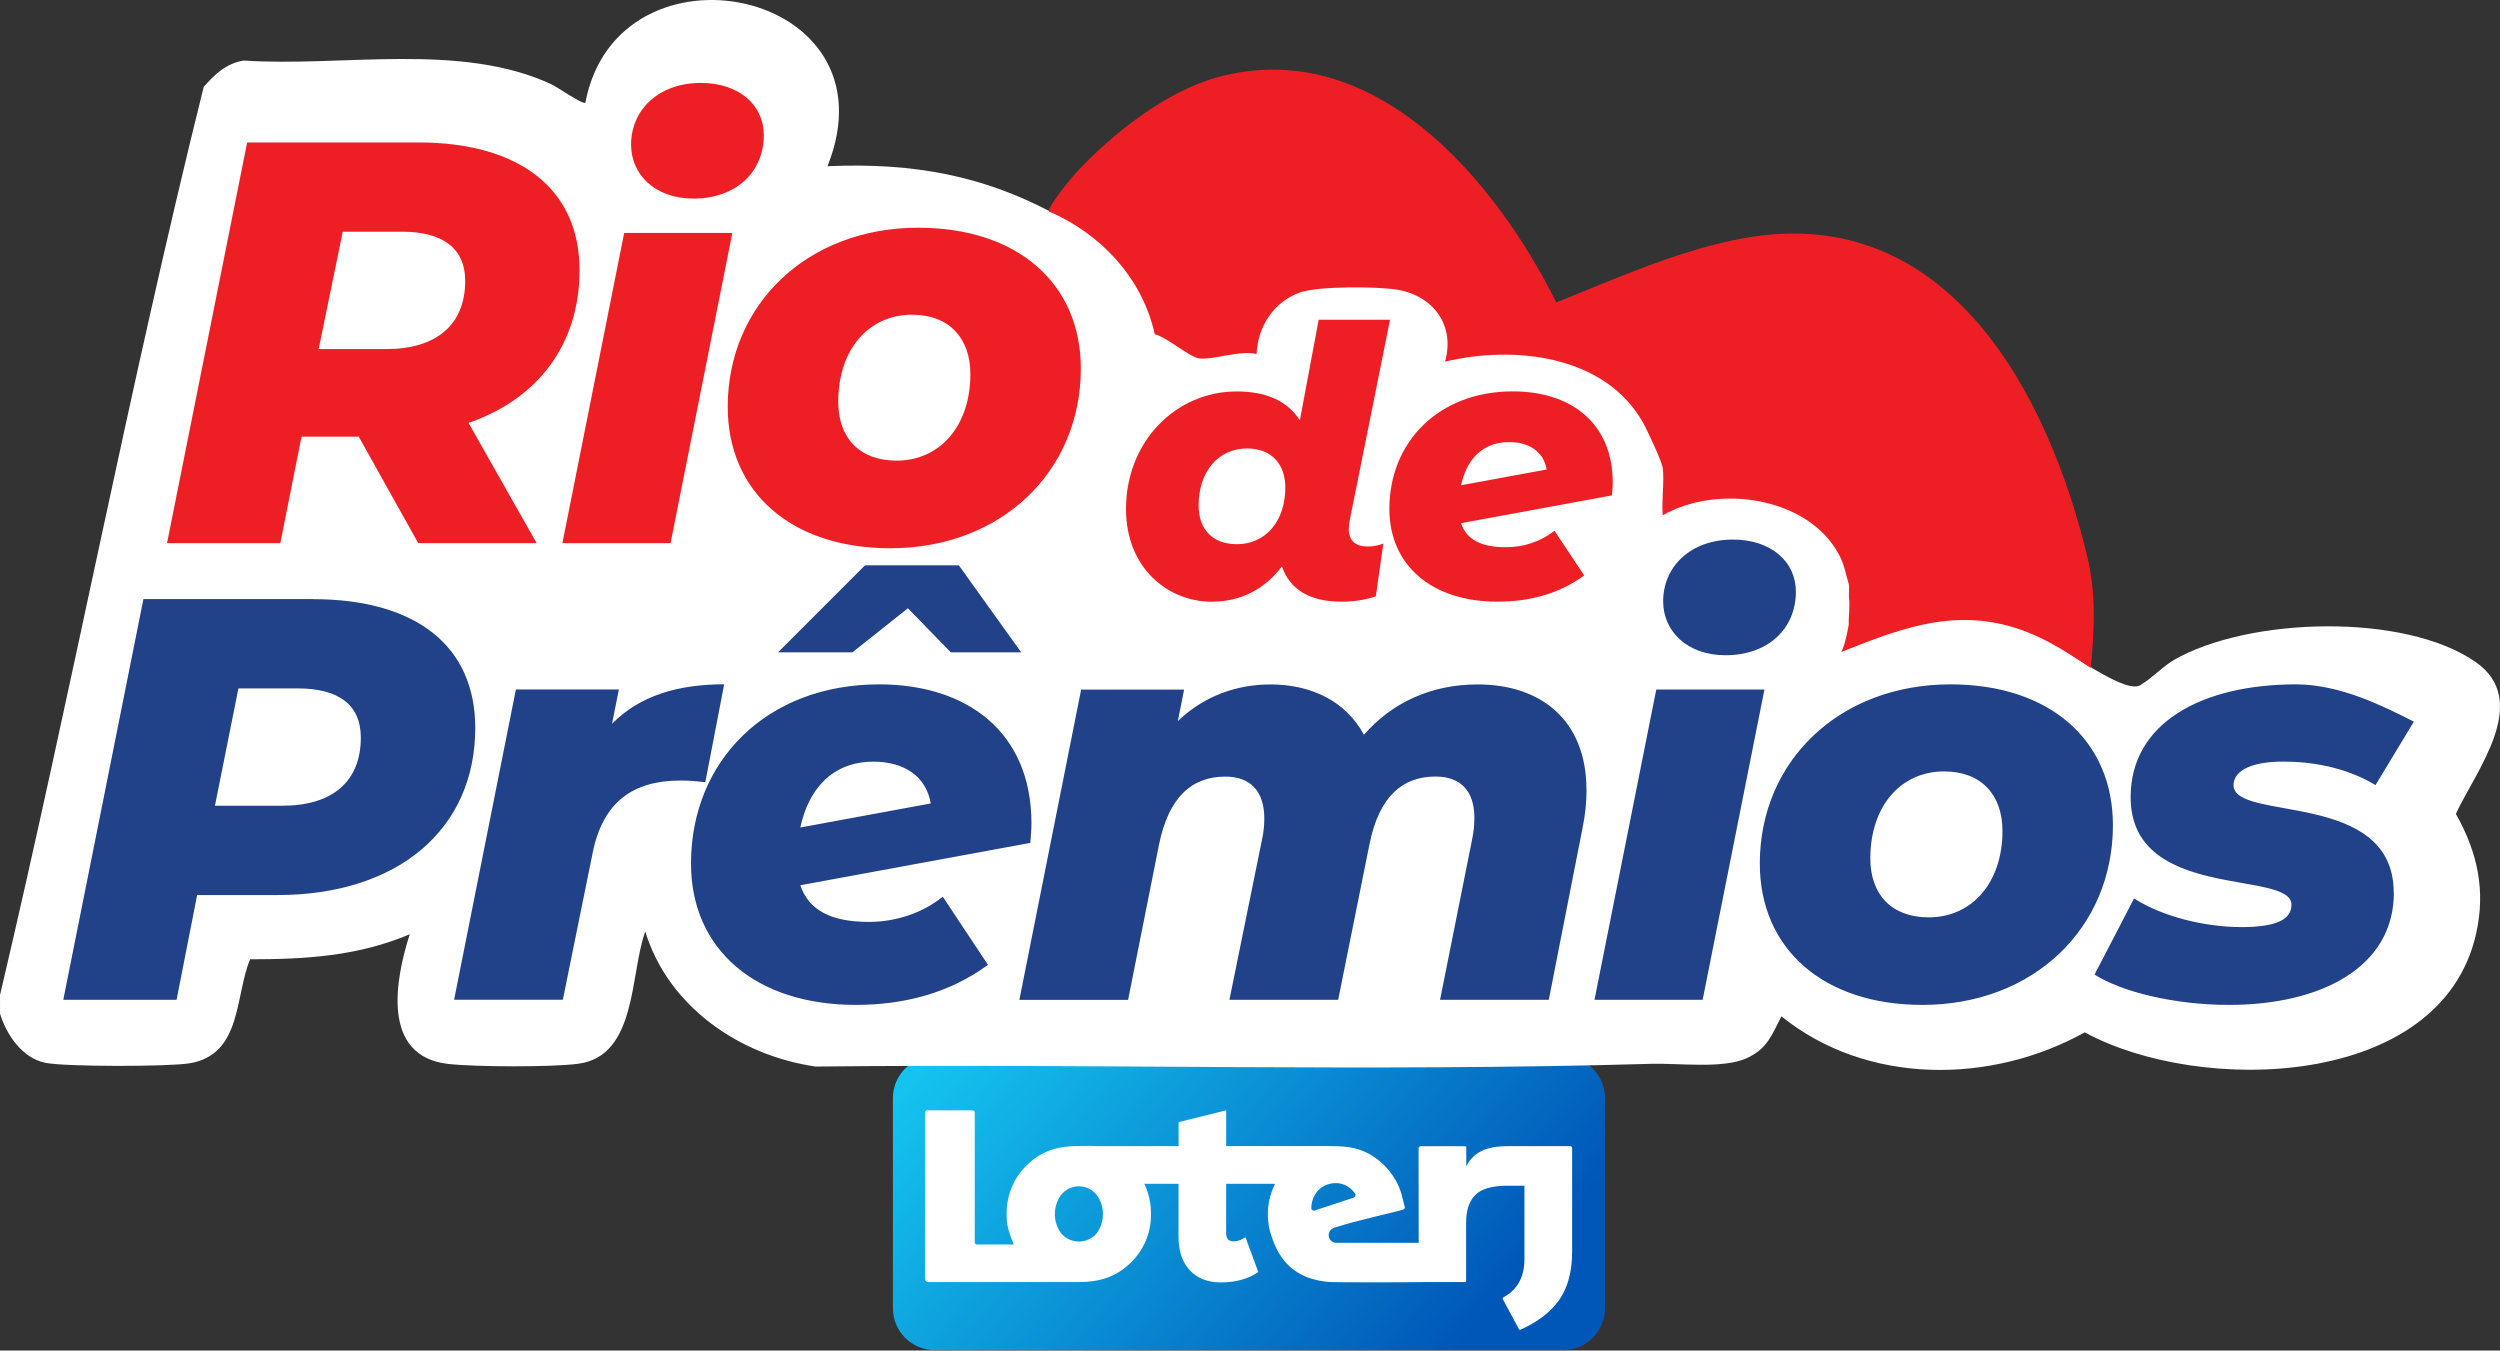
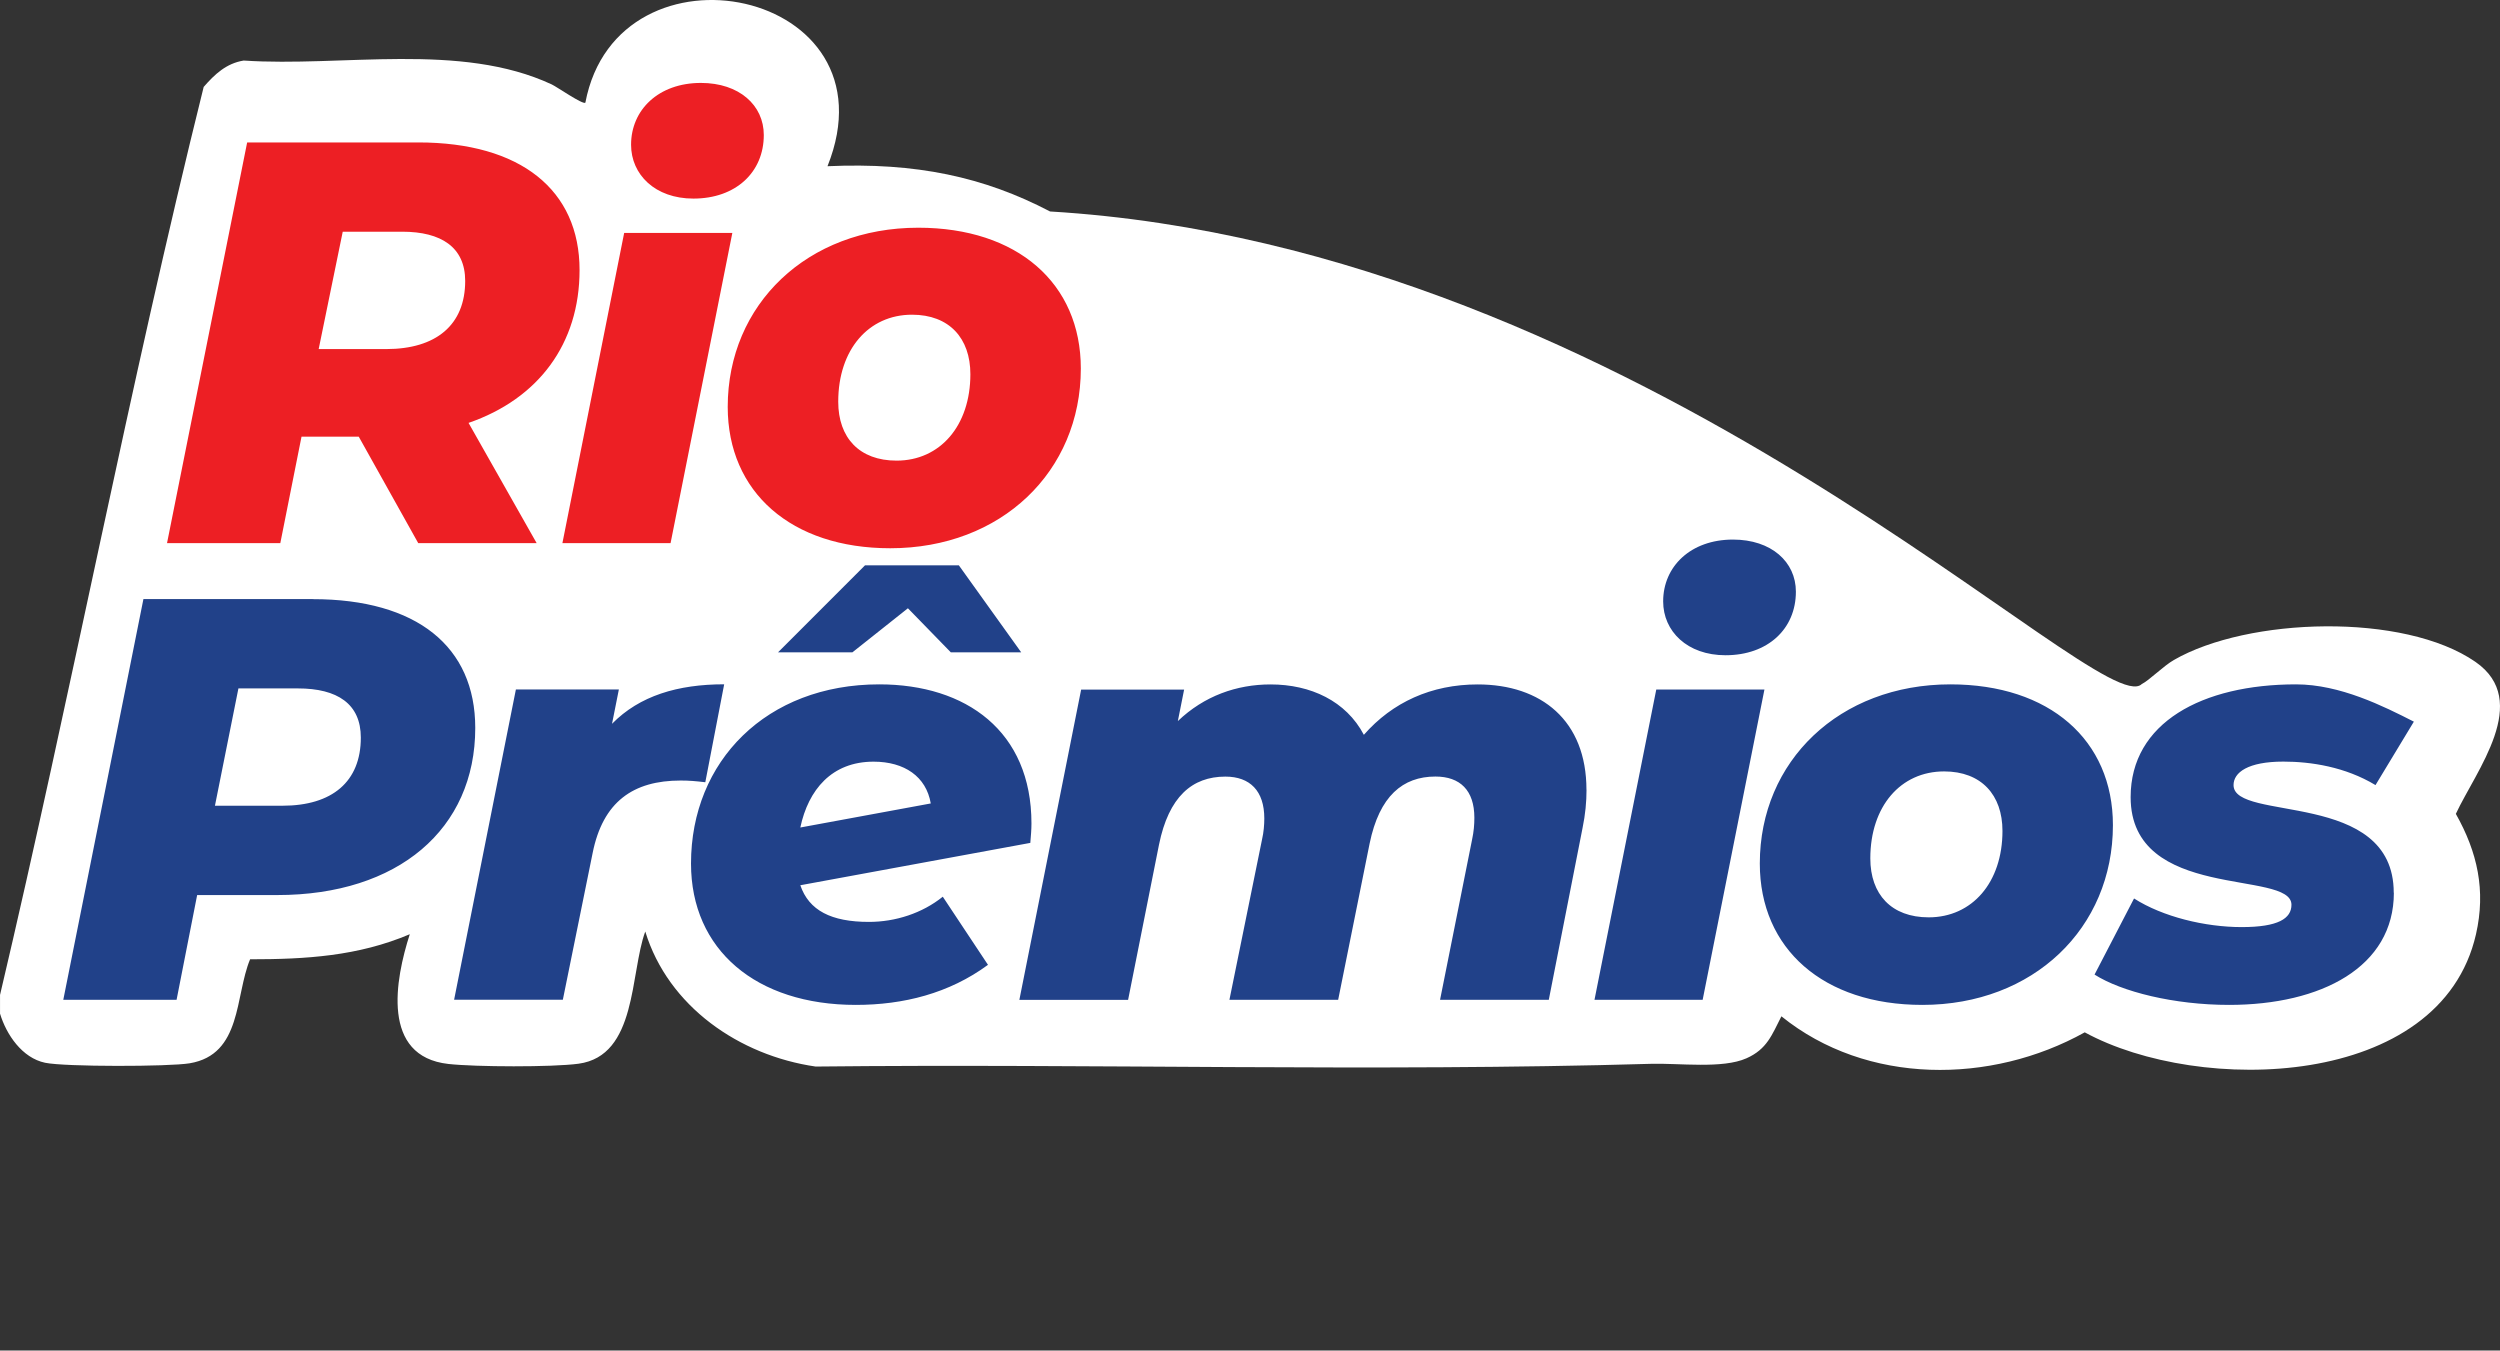
<svg xmlns="http://www.w3.org/2000/svg" width="1194" height="645" viewBox="0 0 1194 645" fill="none">
  <rect x="0" y="0" width="1194" height="645" fill="#333333" stroke="none" />
-   <path d="M746.502 504.441H446.498C435.425 504.441 426.449 513.418 426.449 524.491V624.789C426.449 635.862 435.425 644.838 446.498 644.838H746.502C757.575 644.838 766.551 635.862 766.551 624.789V524.491C766.551 513.418 757.575 504.441 746.502 504.441Z" fill="url(#paint0_linear_308_596)" />
-   <path d="M749.957 547.406H720.185C713.83 547.406 704.474 548.283 700.295 557.1V547.902C700.295 547.686 700.121 547.51 699.904 547.51C699.904 547.51 699.259 547.428 699.255 547.428H678.649C678.048 547.399 677.54 547.861 677.511 548.458C677.511 548.477 677.511 548.496 677.511 548.514L677.568 593.557H637.823C635.808 593.318 634.371 591.493 634.61 589.478C634.778 588.057 635.755 586.863 637.117 586.419C647.827 582.825 665.902 579.097 670.212 577.676C670.738 577.489 671.04 576.937 670.906 576.396L669.331 570.258V570.149C666.749 561.791 660.939 554.806 653.193 550.738C646.991 547.481 640.603 547.384 633.969 547.361H585.634V530.286L562.902 535.913V547.395H523.987C522.327 547.178 517.471 547.32 514.971 547.32C505.195 547.32 497.343 549.798 490.716 556.205C484.227 562.324 480.623 570.899 480.791 579.818C480.757 584.057 481.07 586.822 484.19 594.37H466.562C465.999 594.37 465.54 593.915 465.54 593.348V531.305C465.54 530.741 465.081 530.282 464.518 530.282H442.793C442.229 530.282 441.771 530.741 441.771 531.305V610.759C441.771 611.617 442.465 612.311 443.323 612.311H515.467C525.244 612.311 533.151 609.725 539.774 603.307C546.245 597.229 549.85 588.702 549.701 579.825C549.764 574.832 548.675 569.892 546.518 565.392H562.865V590.624C562.865 597.531 564.674 602.901 568.294 606.733C571.913 610.565 576.85 612.479 583.097 612.479C590.25 612.479 596.203 610.819 600.953 607.494L594.836 590.885C593.179 592.132 591.176 592.833 589.102 592.885C586.769 592.885 585.604 591.553 585.604 588.889V565.395H608.99C605.02 573.25 604.433 582.385 607.37 590.68C610.553 600.326 615.722 606.472 624.151 609.961C627.808 611.334 631.655 612.129 635.555 612.319C637.521 612.472 671.995 612.502 681.022 612.319H699.826C700.042 612.319 700.217 612.143 700.217 611.927V584.318C700.217 577.803 701.632 573.87 704.464 570.855C707.296 567.843 712.457 566.321 719.953 566.291H728.076V601.304C728.076 609.92 724.706 616.035 717.964 619.647C717.687 619.797 717.579 620.14 717.725 620.42L725.438 634.801C725.591 635.073 725.924 635.185 726.211 635.062C734.443 631.349 740.599 626.61 744.674 620.856C748.786 614.991 750.846 607.27 750.854 597.688V548.268C750.835 547.783 750.436 547.402 749.951 547.41L749.957 547.406ZM523.591 589.258C519.445 593.848 512.363 594.206 507.773 590.061C507.493 589.807 507.224 589.538 506.971 589.258C502.706 583.665 502.732 575.903 507.034 570.336C511.004 565.784 517.912 565.31 522.469 569.28C522.845 569.608 523.195 569.959 523.524 570.336C527.826 575.9 527.856 583.661 523.587 589.258H523.591ZM626.277 576.929C626.292 574.702 626.893 572.515 628.027 570.597C629.386 568.246 631.577 566.493 634.167 565.675C636.782 564.761 639.644 564.847 642.203 565.914C644.278 566.761 646.033 568.246 647.201 570.161C647.555 570.758 647.36 571.53 646.759 571.888C646.685 571.933 646.606 571.97 646.524 571.996L627.863 578.135C627.203 578.333 626.505 577.959 626.307 577.295C626.27 577.176 626.255 577.053 626.255 576.926H626.277V576.929Z" fill="white" />
  <path d="M97.278 41.515C61.577 185.089 33.998 331.104 0 475.248L0.013 475.26V484.113C3.05 494.158 10.562 505.264 21.543 507.577C30.935 509.552 80.68 509.488 90.568 507.831C115.656 503.643 112.148 475.641 119.444 458.158C146.045 458.158 171.032 456.668 195.713 446.182C188.723 467.861 181.911 504.541 214.142 508.146C226.966 509.588 263.747 509.739 276.304 508.034C304.355 504.227 300.872 464.801 308.179 444.89C319.161 480.736 353.146 504.112 389.534 509.385C522.41 507.943 655.808 511.955 788.484 508.082C801.778 507.692 822.621 510.562 834.122 505.439C843.946 501.064 846.235 494.321 850.799 485.393C891.546 518.329 950.923 517.963 995.675 493.045C1050.45 522.919 1165.61 520.391 1182.53 446.206C1187.3 425.285 1183.25 407.046 1172.91 388.705C1182.53 368.038 1209.27 334.799 1182.26 316.103C1148.11 292.463 1073.63 294.79 1038.21 315.229C1033.21 318.114 1026.35 325.032 1022.93 326.689C1003.5 346 784.984 118 501.5 101C470 84.5 437.5 77.5 395.214 79.385C429.175 -5.487 295.013 -32.467 279.57 49.041C278.49 50.166 265.882 41.426 263.544 40.338C219.887 19.962 163.444 32.092 116.394 28.917C108.069 30.258 102.553 35.469 97.278 41.515Z" fill="white" />
-   <path d="M794.116 223.449C793.765 220.484 786.414 204.748 784.534 201.519C766.188 169.548 723.15 164.85 690.165 172.718C695.047 155.279 684.461 141.011 666.853 138.281C657.416 136.813 629.842 136.637 621.285 139.543C608.499 143.859 600.679 155.837 600.119 169.107C592.946 166.964 577.718 172.395 572.222 171.074C567.195 169.871 557.492 161.18 551.495 159.595C545.676 132.967 525.714 111.565 500.933 100.966C500.519 98.559 511.543 85.084 513.955 82.471C531.094 63.945 556.875 43.6 581.569 36.877C656.005 16.59 713.979 85.641 743.288 144.446C772.246 132.82 802.7 119.08 833.627 113.62C930.434 96.533 978.288 188.102 996.987 266.225C1001.07 283.341 1000.35 301.619 998.5 319C985.006 309.986 972.762 302.101 956.711 298.284C929.37 291.766 905.536 300.956 879.401 311.408C881.547 307.268 882.958 298.284 882.958 298.284C882.958 298.284 882.958 297.486 882.958 296.018C882.958 296.018 883.533 287.592 883.094 285.742C882.886 284.921 883.282 279.964 882.986 279.025C881.429 274.034 881.045 270.129 878.43 265.138C863.7 237.131 820.281 231.083 794.116 246.114C793.499 238.892 794.968 230.437 794.116 223.391V223.449Z" fill="#ED1F24" />
  <path d="M149.386 286.124H68.496L30.227 477.492H84.335L94.159 427.48H132.428C190.103 427.48 226.981 396.034 226.981 347.655C226.981 308.831 199.111 286.154 149.356 286.154L149.386 286.124ZM134.907 384.816H102.654L113.868 328.788H142.283C161.145 328.788 172.329 336.165 172.329 352.282C172.329 373.326 158.666 384.816 134.877 384.816H134.907ZM336.859 373.598C332.204 373.054 329.212 372.782 325.101 372.782C302.43 372.782 287.92 382.881 283.023 407.494L268.816 477.461H216.885L246.387 329.302H295.568L292.303 345.69C305.422 332.295 323.74 326.822 345.867 326.822L336.859 373.568V373.598ZM413.124 270.008H457.952L487.727 311.553H454.113L433.619 290.508L407.109 311.553H371.591L413.124 270.008ZM415.029 440.301C396.983 440.301 386.342 434.828 382.231 422.793L492.079 402.565C492.351 399.269 492.623 396.276 492.623 393.282C492.623 349.258 461.458 326.852 419.925 326.852C366.09 326.852 330.028 363.499 330.028 412.422C330.028 453.695 361.193 479.941 408.741 479.941C431.412 479.941 453.297 474.468 471.857 460.801L450.274 428.266C440.45 436.188 427.603 440.301 415.029 440.301ZM417.205 363.771C431.956 363.771 442.354 370.877 444.531 383.728L382.231 395.218C386.07 377.166 397.255 363.771 417.205 363.771ZM757.721 377.166C757.721 382.911 757.177 388.928 755.817 395.49L739.706 477.492H687.773L703.07 400.963C703.886 397.123 704.158 393.857 704.158 390.561C704.158 377.438 697.326 370.877 685.568 370.877C670 370.877 658.785 380.16 654.13 402.868L639.107 477.492H587.176L602.742 400.963C603.559 397.425 603.831 393.857 603.831 390.864C603.831 377.741 597 370.907 585.242 370.907C569.402 370.907 558.188 380.462 553.533 403.442L538.781 477.522H486.85L516.352 329.362H565.533L562.539 344.39C575.114 332.356 590.682 326.883 606.823 326.883C625.957 326.883 642.886 334.805 651.38 350.951C665.043 335.379 683.633 326.883 705.76 326.883C736.109 326.883 757.69 344.118 757.69 377.197L757.721 377.166ZM842.692 329.332L813.19 477.492H761.53L791.033 329.332H842.692ZM794.328 287.212C794.328 270.552 807.446 257.701 827.669 257.701C845.987 257.701 857.715 268.344 857.715 282.586C857.715 300.365 844.324 312.944 824.102 312.944C805.784 312.944 794.328 301.454 794.328 287.242V287.212ZM931.502 326.852C878.482 326.852 840.484 363.499 840.484 412.422C840.484 453.151 870.834 479.941 918.111 479.941C971.13 479.941 1009.13 443.294 1009.13 394.099C1009.13 353.37 978.778 326.852 931.502 326.852ZM921.133 438.123C903.359 438.123 893.263 427.178 893.263 409.973C893.263 385.088 907.741 368.428 928.508 368.428C946.282 368.428 956.379 379.646 956.379 396.85C956.379 421.463 941.9 438.123 921.133 438.123ZM1143.31 426.361C1143.31 461.89 1108.61 479.941 1064.59 479.941C1038.36 479.941 1013.21 473.652 1000.36 465.457L1019.22 429.113C1032.89 437.851 1053.11 442.78 1070.61 442.78C1088.11 442.78 1094.4 438.668 1094.4 432.106C1094.4 415.174 1017.59 430.746 1017.59 380.704C1017.59 345.176 1051.75 326.852 1096.58 326.852C1117.61 326.852 1138.38 337.284 1152.86 344.662L1134.54 374.959C1120.06 366.221 1103.65 363.741 1090.53 363.741C1073.57 363.741 1066.74 368.942 1066.74 374.959C1066.74 392.738 1143.25 376.864 1143.25 426.361H1143.31Z" fill="#214189" />
  <path d="M144.006 208.537H171.332L199.746 259.395H256.302L223.777 201.976C257.118 190.486 276.797 164.24 276.797 128.984C276.797 90.704 248.654 68.027 199.746 68.027H118.04L79.772 259.395H133.879L144.006 208.537ZM163.684 110.661H192.098C210.688 110.661 222.175 118.038 222.175 134.185C222.175 155.23 208.24 166.72 184.451 166.72H152.197L163.684 110.691V110.661ZM301.402 69.115C301.402 52.455 314.521 39.605 334.743 39.605C353.061 39.605 364.79 50.278 364.79 64.489C364.79 82.269 351.399 94.847 331.176 94.847C312.858 94.847 301.402 83.357 301.402 69.146V69.115ZM268.605 259.395L298.107 111.235H349.766L320.264 259.395H268.605ZM425.185 261.844C478.204 261.844 516.201 225.197 516.201 176.002C516.201 135.273 485.852 108.756 438.576 108.756C385.556 108.756 347.56 145.403 347.56 194.326C347.56 235.054 377.908 261.844 425.185 261.844ZM435.583 150.301C453.357 150.301 463.453 161.519 463.453 178.723C463.453 203.336 448.974 219.997 428.208 219.997C410.434 219.997 400.338 209.081 400.338 191.846C400.338 166.961 414.817 150.301 435.583 150.301Z" fill="#ED1F24" />
-   <path d="M578.924 287.364C593.07 287.364 604.376 280.924 612.265 270.522C615.862 281.287 625.354 287.364 640.589 287.364C646.151 287.364 651.35 286.669 657.093 284.855L660.66 259.577C658.695 260.484 655.823 261.028 653.133 261.028C647.753 261.028 644.155 258.518 644.155 252.592C644.155 251.534 644.337 250.264 644.518 249.024L663.864 152.72H629.797L620.82 200.766C614.714 191.091 603.952 186.948 590.682 186.948C561.633 186.948 537.784 210.805 537.784 243.098C537.784 271.429 557.885 287.394 578.863 287.394L578.924 287.364ZM595.579 214.191C607.217 214.191 613.867 221.539 613.867 232.847C613.867 248.994 604.376 259.909 590.743 259.909C579.075 259.909 572.455 252.743 572.455 241.435C572.455 225.107 581.947 214.191 595.579 214.191ZM715.191 287.364C730.063 287.364 744.421 283.796 756.603 274.816L742.426 253.469C735.957 258.67 727.554 261.361 719.302 261.361C707.453 261.361 700.47 257.793 697.78 249.871L769.873 236.597C770.054 234.45 770.236 232.485 770.236 230.519C770.236 201.643 749.802 186.918 722.536 186.918C687.23 186.918 663.562 210.956 663.562 243.067C663.562 270.129 683.996 287.364 715.191 287.364ZM720.753 211.137C730.426 211.137 737.257 215.794 738.678 224.23L697.81 231.759C700.319 219.906 707.664 211.137 720.753 211.137Z" fill="#ED1F24" />
  <defs>
    <linearGradient id="paint0_linear_308_596" x1="411.336" y1="416.311" x2="687.69" y2="652.611" gradientUnits="userSpaceOnUse">
      <stop stop-color="#1AE3FF" />
      <stop offset="1" stop-color="#0057B8" />
    </linearGradient>
  </defs>
</svg>